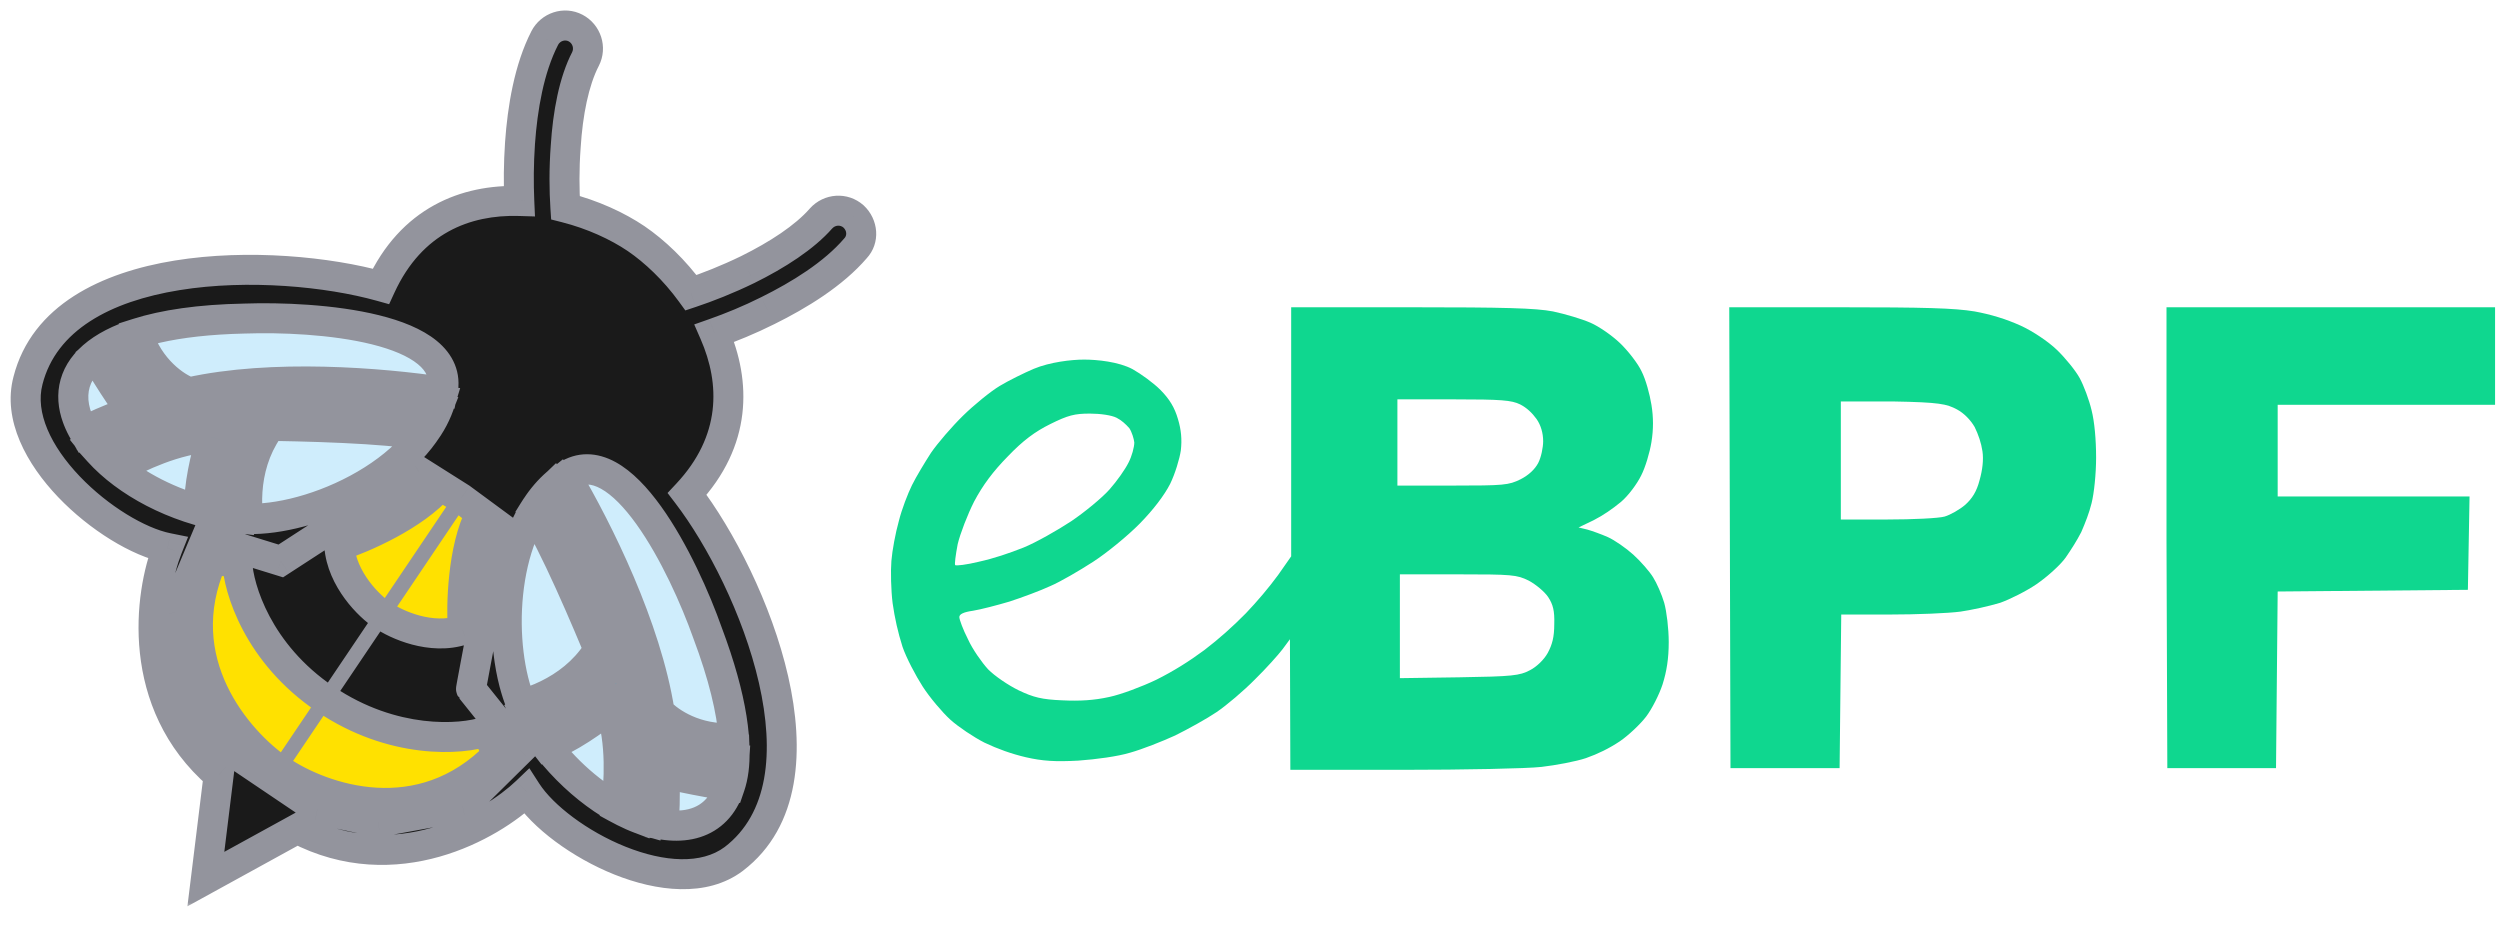
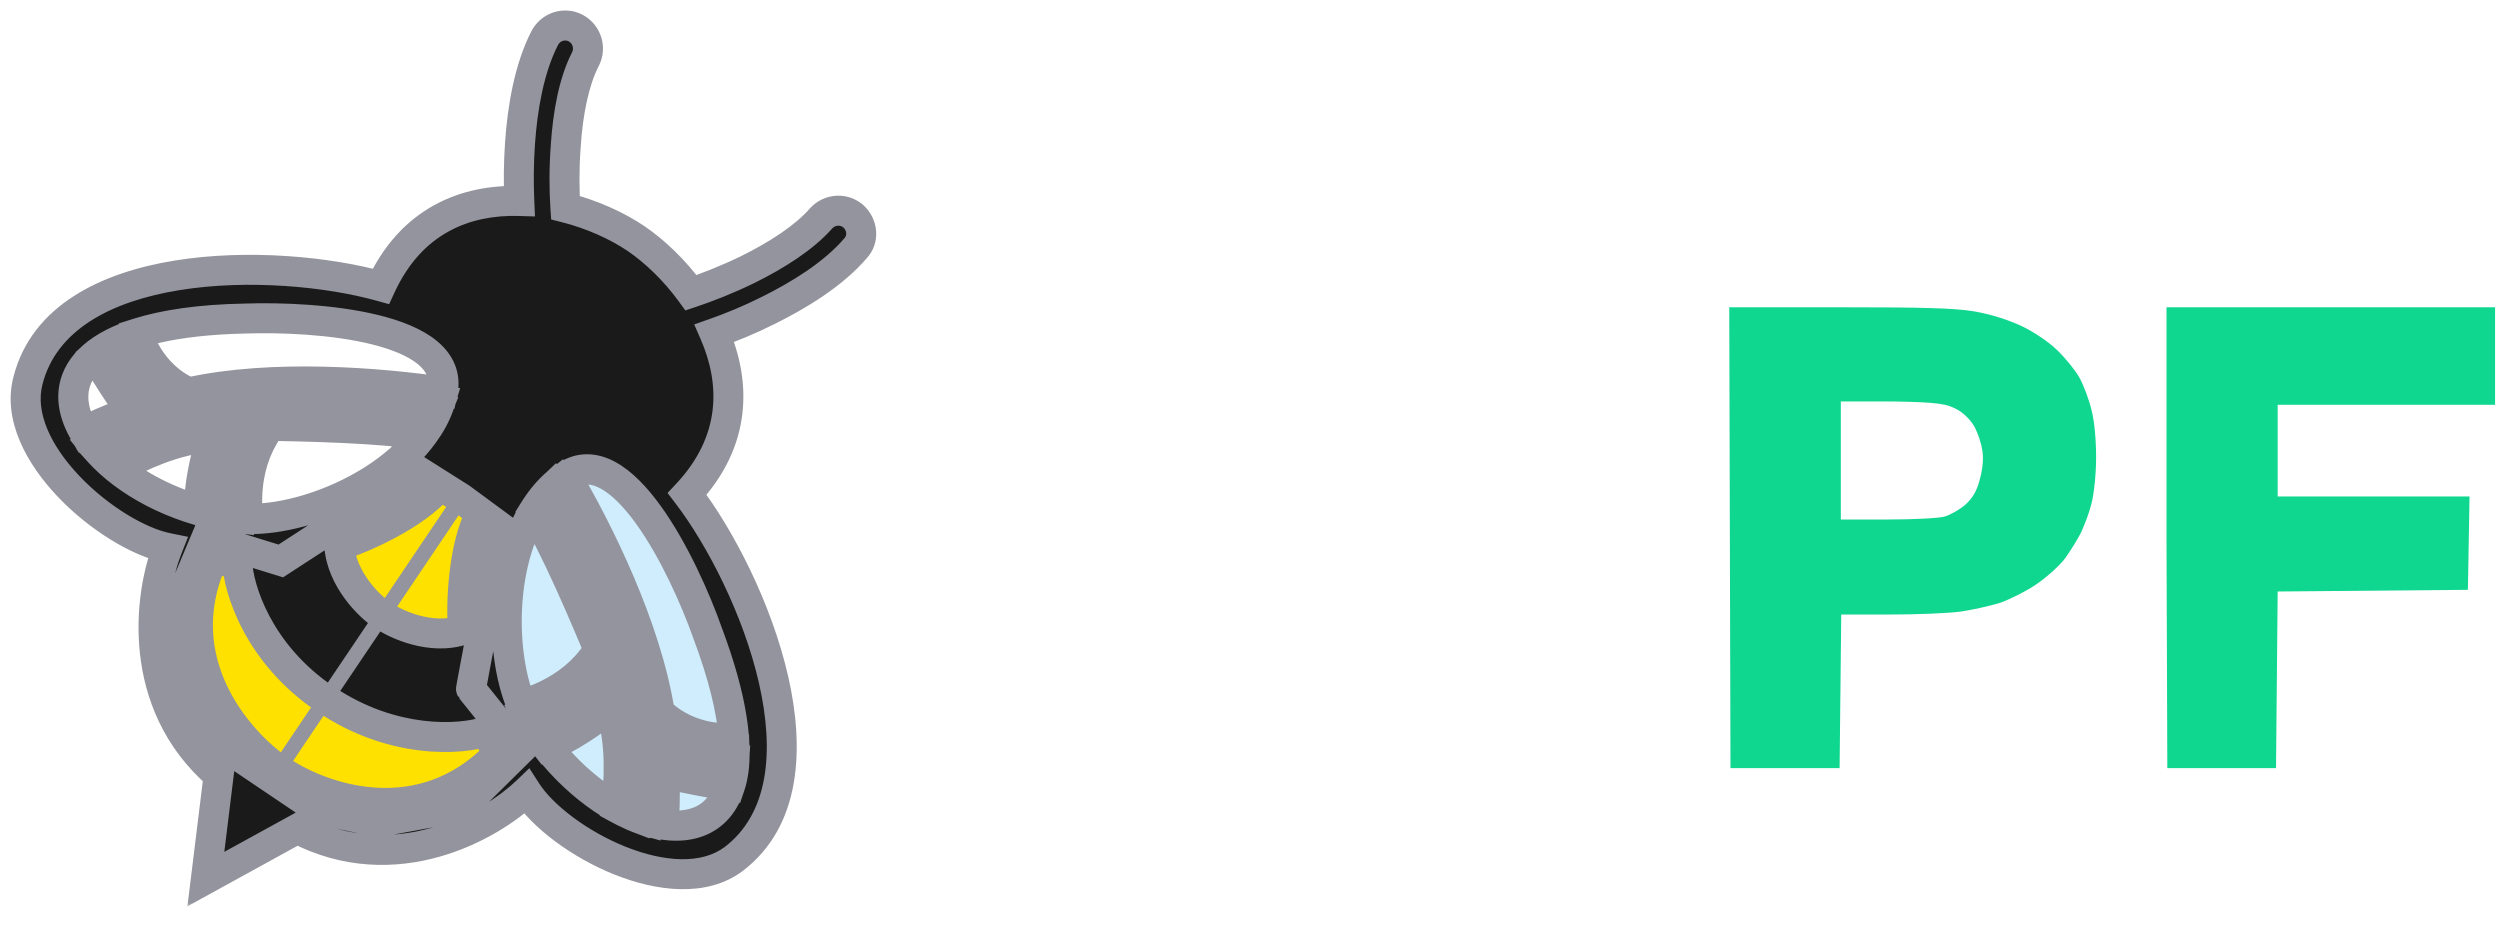
<svg xmlns="http://www.w3.org/2000/svg" width="201" height="75" viewBox="0 0 201 75" fill="none">
  <g clip-path="url(#clip0_7627_11879)">
    <mask id="path-1-outside-1_7627_11879" maskUnits="userSpaceOnUse" x="0.063" y="0.05" width="71" height="73" fill="black">
      <rect fill="white" x="0.063" y="0.05" width="71" height="73" />
      <path d="M35.586 31.536C36.678 26.252 25.423 25.411 19.663 25.613C-3.079 26.117 6.422 40.085 19.034 41.633C24.198 42.306 34.195 38.133 35.586 31.536Z" />
      <path d="M7.614 28.574C8.243 28.036 9.07 27.565 10.13 27.161L10.46 28.171L12.116 30.257L14.532 32.445L16.386 32.176L25.655 31.2L35.42 32.243C35.122 33.219 34.626 34.161 33.964 35.003C31.084 34.431 24.331 34.262 20.689 34.229C19.696 35.373 19.365 39.311 19.266 41.667C18.174 41.532 17.081 41.33 16.022 41.027C15.922 39.21 16.551 36.585 17.015 35.137C14.135 35.306 11.123 36.719 9.434 37.695C8.706 37.123 8.044 36.45 7.448 35.709L11.156 33.657C10.593 33.387 8.772 30.526 7.614 28.574Z" />
      <path d="M33.666 37.897L37.075 40.051L21.881 62.601L18.24 60.144L15.459 56.038L14.069 49.239L16.584 43.249L22.576 45.1L33.666 37.897Z" />
      <path d="M45.516 38.267C49.985 35.272 54.984 45.436 56.904 50.889C64.915 72.227 48.462 68.592 42.305 57.452C39.79 52.874 39.922 42.037 45.516 38.267Z" />
      <path d="M58.691 63.207C58.956 62.433 59.089 61.457 59.056 60.346L57.996 60.413L55.447 59.673L52.501 58.259L52.071 56.442L49.489 47.456L44.888 38.772C44.093 39.412 43.431 40.219 42.868 41.128C44.49 43.585 47.138 49.812 48.529 53.211C47.834 54.557 44.325 56.341 42.173 57.283L42.272 57.485C42.769 58.394 43.332 59.235 43.961 60.043C45.682 59.437 47.867 57.889 49.058 56.913C49.985 59.639 49.787 63.005 49.522 64.923C50.383 65.395 51.243 65.799 52.071 66.034L52.567 61.793C53.097 62.231 56.44 62.837 58.691 63.207Z" />
      <path d="M40.319 42.441L37.075 40.051L21.881 62.601L25.522 65.058L30.388 66.101L37.208 64.856L41.809 60.312L37.87 55.399C37.837 55.399 40.319 42.441 40.319 42.441Z" />
      <path fill-rule="evenodd" clip-rule="evenodd" d="M47.072 4.745C47.536 3.837 47.172 2.726 46.278 2.255C45.384 1.784 44.258 2.154 43.795 3.063C42.537 5.52 42.008 8.683 41.809 11.511C41.694 13.161 41.69 14.767 41.751 16.159C37.446 16.03 33.066 17.716 30.62 23.021C22.179 20.665 4.833 20.497 2.251 30.594C0.728 36.349 8.805 43.114 13.473 44.056C12.016 47.725 10.825 56.509 17.578 62.332L16.551 70.679L23.9 66.64C31.812 70.78 39.492 66.371 42.339 63.644C44.92 67.65 54.222 72.631 58.989 69.063C67.199 62.803 60.578 46.681 55.249 39.715C59.239 35.455 59.165 30.75 57.437 26.791C58.755 26.326 60.252 25.718 61.737 24.973C64.253 23.728 67 22.045 68.788 19.958C69.45 19.252 69.383 18.107 68.622 17.4C67.861 16.727 66.702 16.794 66.007 17.569C64.683 19.083 62.498 20.497 60.115 21.675C58.484 22.469 56.869 23.101 55.557 23.537C54.233 21.716 52.641 20.205 51.144 19.184C49.642 18.17 47.645 17.247 45.458 16.693C45.367 15.319 45.346 13.589 45.483 11.78C45.649 9.121 46.145 6.529 47.072 4.745ZM35.387 39.075L37.075 40.051L38.631 41.297C37.175 44.124 37.075 48.701 37.208 50.653C34.659 51.494 31.845 50.215 30.786 49.475C29.693 48.768 27.475 46.581 27.277 43.888C29.131 43.282 33.334 41.465 35.387 39.075ZM19.067 45.167C19.166 47.321 20.722 52.538 26.151 56.206C31.58 59.875 37.075 59.505 39.127 58.798L39.988 60.649C33.831 66.976 25.919 64.25 22.51 61.928C19.067 59.572 13.506 53.144 17.048 45.066L19.067 45.167ZM35.586 31.503C36.645 26.252 25.423 25.411 19.663 25.613C16.022 25.68 13.175 26.117 11.056 26.791C11.983 29.719 14.168 31.166 15.227 31.536C21.914 30.055 30.587 30.762 35.586 31.503ZM35.155 32.916C31.679 32.445 26.449 32.344 23.768 32.344C20.093 34.868 19.63 39.075 19.961 41.734C24.926 41.835 32.97 38.368 35.155 32.916ZM18.273 41.566C17.611 37.729 19.762 34.094 21.087 32.613C14.3 32.882 10.03 34.801 7.945 36.315C10.163 38.772 14.002 40.859 18.273 41.566ZM6.753 34.733C8.441 33.69 11.454 32.748 13.076 32.344C10.725 30.56 9.666 28.709 9.302 27.531C5.594 29.281 5.197 32.075 6.753 34.733ZM45.516 38.267C49.985 35.339 54.951 45.47 56.871 50.889C58.162 54.322 58.824 57.115 58.989 59.336C55.944 59.538 53.792 58.057 53.031 57.216C51.971 50.451 48.098 42.643 45.516 38.267ZM44.424 39.176C46.145 42.239 48.198 47.052 49.191 49.576C48.231 53.918 44.49 55.937 41.908 56.644C39.988 52.033 40.187 43.249 44.424 39.176ZM42.67 58.125C46.476 57.317 49.025 53.951 49.919 52.168C52.203 58.596 52.005 63.274 51.376 65.799C48.297 64.621 44.92 61.827 42.67 58.125ZM53.296 66.303C53.627 64.351 53.362 61.221 53.163 59.538C55.679 61.087 57.798 61.356 59.022 61.255C58.758 65.327 56.341 66.775 53.296 66.303Z" />
    </mask>
-     <path d="M35.586 31.536C36.678 26.252 25.423 25.411 19.663 25.613C-3.079 26.117 6.422 40.085 19.034 41.633C24.198 42.306 34.195 38.133 35.586 31.536Z" fill="#CFEDFC" />
    <path d="M7.614 28.574C8.243 28.036 9.07 27.565 10.13 27.161L10.46 28.171L12.116 30.257L14.532 32.445L16.386 32.176L25.655 31.2L35.42 32.243C35.122 33.219 34.626 34.161 33.964 35.003C31.084 34.431 24.331 34.262 20.689 34.229C19.696 35.373 19.365 39.311 19.266 41.667C18.174 41.532 17.081 41.33 16.022 41.027C15.922 39.21 16.551 36.585 17.015 35.137C14.135 35.306 11.123 36.719 9.434 37.695C8.706 37.123 8.044 36.45 7.448 35.709L11.156 33.657C10.593 33.387 8.772 30.526 7.614 28.574Z" fill="#00ACE6" />
    <path d="M33.666 37.897L37.075 40.051L21.881 62.601L18.24 60.144L15.459 56.038L14.069 49.239L16.584 43.249L22.576 45.1L33.666 37.897Z" fill="#FFE100" />
    <path d="M45.516 38.267C49.985 35.272 54.984 45.436 56.904 50.889C64.915 72.227 48.462 68.592 42.305 57.452C39.79 52.874 39.922 42.037 45.516 38.267Z" fill="#CFEDFC" />
    <path d="M58.691 63.207C58.956 62.433 59.089 61.457 59.056 60.346L57.996 60.413L55.447 59.673L52.501 58.259L52.071 56.442L49.489 47.456L44.888 38.772C44.093 39.412 43.431 40.219 42.868 41.128C44.49 43.585 47.138 49.812 48.529 53.211C47.834 54.557 44.325 56.341 42.173 57.283L42.272 57.485C42.769 58.394 43.332 59.235 43.961 60.043C45.682 59.437 47.867 57.889 49.058 56.913C49.985 59.639 49.787 63.005 49.522 64.923C50.383 65.395 51.243 65.799 52.071 66.034L52.567 61.793C53.097 62.231 56.44 62.837 58.691 63.207Z" fill="#00ACE6" />
    <path d="M40.319 42.441L37.075 40.051L21.881 62.601L25.522 65.058L30.388 66.101L37.208 64.856L41.809 60.312L37.87 55.399C37.837 55.399 40.319 42.441 40.319 42.441Z" fill="#FFE100" />
    <path fill-rule="evenodd" clip-rule="evenodd" d="M47.072 4.745C47.536 3.837 47.172 2.726 46.278 2.255C45.384 1.784 44.258 2.154 43.795 3.063C42.537 5.52 42.008 8.683 41.809 11.511C41.694 13.161 41.69 14.767 41.751 16.159C37.446 16.03 33.066 17.716 30.62 23.021C22.179 20.665 4.833 20.497 2.251 30.594C0.728 36.349 8.805 43.114 13.473 44.056C12.016 47.725 10.825 56.509 17.578 62.332L16.551 70.679L23.9 66.64C31.812 70.78 39.492 66.371 42.339 63.644C44.92 67.65 54.222 72.631 58.989 69.063C67.199 62.803 60.578 46.681 55.249 39.715C59.239 35.455 59.165 30.75 57.437 26.791C58.755 26.326 60.252 25.718 61.737 24.973C64.253 23.728 67 22.045 68.788 19.958C69.45 19.252 69.383 18.107 68.622 17.4C67.861 16.727 66.702 16.794 66.007 17.569C64.683 19.083 62.498 20.497 60.115 21.675C58.484 22.469 56.869 23.101 55.557 23.537C54.233 21.716 52.641 20.205 51.144 19.184C49.642 18.17 47.645 17.247 45.458 16.693C45.367 15.319 45.346 13.589 45.483 11.78C45.649 9.121 46.145 6.529 47.072 4.745ZM35.387 39.075L37.075 40.051L38.631 41.297C37.175 44.124 37.075 48.701 37.208 50.653C34.659 51.494 31.845 50.215 30.786 49.475C29.693 48.768 27.475 46.581 27.277 43.888C29.131 43.282 33.334 41.465 35.387 39.075ZM19.067 45.167C19.166 47.321 20.722 52.538 26.151 56.206C31.58 59.875 37.075 59.505 39.127 58.798L39.988 60.649C33.831 66.976 25.919 64.25 22.51 61.928C19.067 59.572 13.506 53.144 17.048 45.066L19.067 45.167ZM35.586 31.503C36.645 26.252 25.423 25.411 19.663 25.613C16.022 25.68 13.175 26.117 11.056 26.791C11.983 29.719 14.168 31.166 15.227 31.536C21.914 30.055 30.587 30.762 35.586 31.503ZM35.155 32.916C31.679 32.445 26.449 32.344 23.768 32.344C20.093 34.868 19.63 39.075 19.961 41.734C24.926 41.835 32.97 38.368 35.155 32.916ZM18.273 41.566C17.611 37.729 19.762 34.094 21.087 32.613C14.3 32.882 10.03 34.801 7.945 36.315C10.163 38.772 14.002 40.859 18.273 41.566ZM6.753 34.733C8.441 33.69 11.454 32.748 13.076 32.344C10.725 30.56 9.666 28.709 9.302 27.531C5.594 29.281 5.197 32.075 6.753 34.733ZM45.516 38.267C49.985 35.339 54.951 45.47 56.871 50.889C58.162 54.322 58.824 57.115 58.989 59.336C55.944 59.538 53.792 58.057 53.031 57.216C51.971 50.451 48.098 42.643 45.516 38.267ZM44.424 39.176C46.145 42.239 48.198 47.052 49.191 49.576C48.231 53.918 44.49 55.937 41.908 56.644C39.988 52.033 40.187 43.249 44.424 39.176ZM42.67 58.125C46.476 57.317 49.025 53.951 49.919 52.168C52.203 58.596 52.005 63.274 51.376 65.799C48.297 64.621 44.92 61.827 42.67 58.125ZM53.296 66.303C53.627 64.351 53.362 61.221 53.163 59.538C55.679 61.087 57.798 61.356 59.022 61.255C58.758 65.327 56.341 66.775 53.296 66.303Z" fill="#1A1A1A" />
    <path d="M36.575 39.715L21.381 62.264L22.381 62.938L37.575 40.388L36.575 39.715ZM35.586 31.536L36.765 31.785L36.766 31.78L35.586 31.536ZM19.663 25.613L19.69 26.817L19.698 26.817L19.705 26.817L19.663 25.613ZM19.034 41.633L19.19 40.438L19.181 40.437L19.034 41.633ZM7.614 28.574L6.83 27.659L6.06 28.318L6.577 29.189L7.614 28.574ZM10.13 27.161L11.275 26.785L10.881 25.584L9.7 26.035L10.13 27.161ZM10.46 28.171L9.315 28.546L9.382 28.751L9.516 28.919L10.46 28.171ZM12.116 30.257L11.171 31.006L11.233 31.084L11.307 31.151L12.116 30.257ZM14.532 32.445L13.723 33.338L14.144 33.719L14.705 33.637L14.532 32.445ZM16.386 32.176L16.26 30.977L16.236 30.98L16.213 30.983L16.386 32.176ZM25.655 31.2L25.783 30.001L25.656 29.988L25.529 30.001L25.655 31.2ZM35.42 32.243L36.573 32.595L36.998 31.2L35.548 31.045L35.42 32.243ZM33.964 35.003L33.729 36.185L34.454 36.329L34.911 35.748L33.964 35.003ZM20.689 34.229L20.7 33.024L20.144 33.018L19.779 33.439L20.689 34.229ZM19.266 41.667L19.118 42.863L20.415 43.023L20.47 41.718L19.266 41.667ZM16.022 41.027L14.819 41.093L14.865 41.95L15.691 42.186L16.022 41.027ZM17.015 35.137L18.163 35.505L18.698 33.832L16.945 33.934L17.015 35.137ZM9.434 37.695L8.69 38.643L9.331 39.147L10.037 38.739L9.434 37.695ZM7.448 35.709L6.864 34.655L5.611 35.349L6.509 36.465L7.448 35.709ZM11.156 33.657L11.739 34.711L13.784 33.578L11.676 32.569L11.156 33.657ZM33.666 37.897L34.309 36.878L33.657 36.466L33.009 36.887L33.666 37.897ZM37.075 40.051L37.79 39.081L37.755 39.055L37.719 39.032L37.075 40.051ZM21.881 62.601L22.555 61.602L22.555 61.602L21.881 62.601ZM18.24 60.144L17.242 60.82L17.372 61.013L17.566 61.143L18.24 60.144ZM15.459 56.038L14.278 56.279L14.326 56.515L14.461 56.714L15.459 56.038ZM14.069 49.239L12.958 48.773L12.813 49.116L12.888 49.481L14.069 49.239ZM16.584 43.249L16.94 42.097L15.896 41.775L15.473 42.782L16.584 43.249ZM22.576 45.1L22.22 46.251L22.759 46.418L23.233 46.11L22.576 45.1ZM45.516 38.267L44.845 37.266L44.843 37.268L45.516 38.267ZM56.904 50.889L55.767 51.289L55.771 51.301L55.776 51.312L56.904 50.889ZM42.305 57.452L41.249 58.032L41.251 58.035L42.305 57.452ZM58.691 63.207L58.496 64.396L59.502 64.561L59.832 63.597L58.691 63.207ZM59.056 60.346L60.26 60.31L60.223 59.064L58.979 59.143L59.056 60.346ZM57.996 60.413L57.66 61.571L57.862 61.629L58.073 61.616L57.996 60.413ZM55.447 59.673L54.926 60.76L55.016 60.803L55.111 60.83L55.447 59.673ZM52.501 58.259L51.328 58.537L51.461 59.097L51.98 59.346L52.501 58.259ZM52.071 56.442L53.243 56.164L53.237 56.137L53.229 56.109L52.071 56.442ZM49.489 47.456L50.647 47.123L50.612 47.002L50.554 46.891L49.489 47.456ZM44.888 38.772L45.952 38.208L45.269 36.918L44.132 37.834L44.888 38.772ZM42.868 41.128L41.844 40.494L41.438 41.149L41.862 41.792L42.868 41.128ZM48.529 53.211L49.599 53.764L49.855 53.27L49.644 52.755L48.529 53.211ZM42.173 57.283L41.69 56.179L40.536 56.685L41.092 57.815L42.173 57.283ZM42.272 57.485L41.191 58.017L41.202 58.04L41.215 58.063L42.272 57.485ZM43.961 60.043L43.01 60.784L43.543 61.468L44.361 61.18L43.961 60.043ZM49.058 56.913L50.199 56.525L49.64 54.879L48.295 55.981L49.058 56.913ZM49.522 64.923L48.328 64.759L48.215 65.582L48.943 65.98L49.522 64.923ZM52.071 66.034L51.741 67.193L53.103 67.581L53.268 66.174L52.071 66.034ZM52.567 61.793L53.335 60.864L51.628 59.454L51.37 61.653L52.567 61.793ZM40.319 42.441L41.503 42.668L41.646 41.921L41.034 41.471L40.319 42.441ZM25.522 65.058L24.848 66.057L25.042 66.187L25.27 66.236L25.522 65.058ZM30.388 66.101L30.136 67.28L30.37 67.33L30.605 67.287L30.388 66.101ZM37.208 64.856L37.424 66.042L37.79 65.975L38.054 65.714L37.208 64.856ZM41.809 60.312L42.656 61.17L43.429 60.407L42.749 59.559L41.809 60.312ZM37.87 55.399L38.81 54.645L38.448 54.194H37.87V55.399ZM46.278 2.255L46.84 1.189L46.84 1.189L46.278 2.255ZM47.072 4.745L48.142 5.301L48.146 5.293L47.072 4.745ZM43.795 3.063L44.868 3.612L44.869 3.61L43.795 3.063ZM41.809 11.511L40.607 11.426L40.607 11.427L41.809 11.511ZM41.751 16.159L41.715 17.364L43.012 17.403L42.955 16.106L41.751 16.159ZM30.62 23.021L30.296 24.182L31.285 24.458L31.715 23.526L30.62 23.021ZM2.251 30.594L3.416 30.902L3.418 30.892L2.251 30.594ZM13.473 44.056L14.593 44.501L15.125 43.16L13.711 42.875L13.473 44.056ZM17.578 62.332L18.774 62.479L18.852 61.84L18.364 61.419L17.578 62.332ZM16.551 70.679L15.355 70.532L15.068 72.869L17.132 71.735L16.551 70.679ZM23.9 66.64L24.459 65.572L23.886 65.272L23.32 65.584L23.9 66.64ZM42.339 63.644L43.351 62.992L42.56 61.764L41.505 62.774L42.339 63.644ZM58.989 69.063L59.711 70.028L59.72 70.021L58.989 69.063ZM55.249 39.715L54.369 38.891L53.671 39.636L54.291 40.447L55.249 39.715ZM57.437 26.791L57.037 25.654L55.815 26.085L56.333 27.273L57.437 26.791ZM61.737 24.973L61.202 23.893L61.196 23.896L61.737 24.973ZM68.788 19.958L67.908 19.134L67.89 19.154L67.873 19.174L68.788 19.958ZM68.622 17.4L69.442 16.517L69.431 16.507L69.42 16.497L68.622 17.4ZM66.007 17.569L65.11 16.764L65.105 16.769L65.1 16.776L66.007 17.569ZM60.115 21.675L60.642 22.758L60.649 22.755L60.115 21.675ZM55.557 23.537L54.583 24.246L55.101 24.959L55.938 24.68L55.557 23.537ZM51.144 19.184L51.823 18.189L51.819 18.186L51.144 19.184ZM45.458 16.693L44.255 16.773L44.313 17.646L45.162 17.861L45.458 16.693ZM45.483 11.78L46.685 11.871L46.686 11.863L46.686 11.855L45.483 11.78ZM35.387 39.075L35.99 38.032L35.124 37.531L34.473 38.29L35.387 39.075ZM38.631 41.297L39.702 41.848L40.154 40.972L39.384 40.356L38.631 41.297ZM37.208 50.653L37.585 51.797L38.473 51.504L38.41 50.572L37.208 50.653ZM30.786 49.475L31.476 48.487L31.458 48.475L31.44 48.463L30.786 49.475ZM27.277 43.888L26.902 42.743L26.006 43.036L26.075 43.977L27.277 43.888ZM26.151 56.206L25.477 57.205L25.477 57.205L26.151 56.206ZM19.067 45.167L20.271 45.111L20.221 44.018L19.127 43.963L19.067 45.167ZM39.127 58.798L40.22 58.29L39.762 57.305L38.735 57.658L39.127 58.798ZM39.988 60.649L40.852 61.489L41.431 60.894L41.081 60.141L39.988 60.649ZM22.51 61.928L21.829 62.922L21.831 62.924L22.51 61.928ZM17.048 45.066L17.108 43.862L16.278 43.821L15.944 44.582L17.048 45.066ZM35.586 31.503L35.409 32.694L36.541 32.862L36.767 31.741L35.586 31.503ZM11.056 26.791L10.691 25.642L9.544 26.006L9.907 27.154L11.056 26.791ZM15.227 31.536L14.83 32.674L15.153 32.787L15.488 32.713L15.227 31.536ZM23.768 32.344V31.139H23.394L23.085 31.351L23.768 32.344ZM35.155 32.916L36.274 33.364L36.849 31.93L35.317 31.722L35.155 32.916ZM19.961 41.734L18.765 41.883L18.894 42.918L19.936 42.939L19.961 41.734ZM21.087 32.613L21.985 33.416L23.881 31.296L21.039 31.409L21.087 32.613ZM18.273 41.566L18.076 42.755L19.749 43.032L19.46 41.361L18.273 41.566ZM7.945 36.315L7.237 35.34L6.152 36.128L7.05 37.123L7.945 36.315ZM13.076 32.344L13.367 33.513L15.809 32.905L13.804 31.384L13.076 32.344ZM6.753 34.733L5.713 35.342L6.336 36.408L7.386 35.759L6.753 34.733ZM9.302 27.531L10.453 27.175L10.043 25.848L8.787 26.441L9.302 27.531ZM56.871 50.889L55.735 51.291L55.739 51.302L55.743 51.313L56.871 50.889ZM58.989 59.336L59.069 60.539L60.281 60.459L60.191 59.247L58.989 59.336ZM53.031 57.216L51.84 57.403L51.896 57.758L52.137 58.025L53.031 57.216ZM49.191 49.576L50.367 49.836L50.447 49.477L50.312 49.135L49.191 49.576ZM44.424 39.176L45.474 38.586L44.712 37.228L43.589 38.307L44.424 39.176ZM41.908 56.644L40.796 57.107L41.203 58.086L42.226 57.806L41.908 56.644ZM49.919 52.168L51.055 51.764L50.108 49.1L48.842 51.628L49.919 52.168ZM42.67 58.125L42.419 56.946L40.757 57.299L41.64 58.751L42.67 58.125ZM51.376 65.799L50.945 66.924L52.216 67.41L52.545 66.09L51.376 65.799ZM53.163 59.538L53.795 58.512L51.675 57.207L51.966 59.68L53.163 59.538ZM53.296 66.303L52.107 66.102L51.903 67.307L53.111 67.494L53.296 66.303ZM59.022 61.255L60.225 61.333L60.316 59.939L58.923 60.054L59.022 61.255ZM36.766 31.78C37.146 29.938 36.401 28.468 35.136 27.424C33.938 26.434 32.247 25.786 30.485 25.348C26.933 24.464 22.554 24.305 19.621 24.408L19.705 26.817C22.532 26.718 26.66 26.879 29.903 27.686C31.538 28.094 32.816 28.634 33.601 29.282C34.319 29.875 34.571 30.492 34.405 31.292L36.766 31.78ZM19.636 24.408C13.874 24.536 9.925 25.513 7.529 27.108C6.311 27.919 5.458 28.915 5.019 30.066C4.578 31.22 4.595 32.423 4.935 33.573C5.601 35.825 7.515 37.935 9.946 39.551C12.407 41.187 15.543 42.419 18.887 42.829L19.181 40.437C16.219 40.073 13.438 38.978 11.281 37.544C9.095 36.091 7.689 34.387 7.246 32.89C7.032 32.166 7.047 31.511 7.271 30.925C7.496 30.335 7.973 29.708 8.865 29.114C10.689 27.9 14.082 26.942 19.69 26.817L19.636 24.408ZM18.878 42.828C21.789 43.208 25.837 42.231 29.296 40.372C32.745 38.518 35.962 35.592 36.765 31.785L34.406 31.288C33.818 34.077 31.343 36.536 28.154 38.249C24.976 39.958 21.443 40.732 19.19 40.438L18.878 42.828ZM8.397 29.49C8.895 29.064 9.592 28.655 10.559 28.287L9.7 26.035C8.549 26.474 7.59 27.008 6.83 27.659L8.397 29.49ZM8.984 27.536L9.315 28.546L11.606 27.795L11.275 26.785L8.984 27.536ZM9.516 28.919L11.171 31.006L13.06 29.508L11.405 27.422L9.516 28.919ZM11.307 31.151L13.723 33.338L15.341 31.552L12.924 29.364L11.307 31.151ZM14.705 33.637L16.559 33.368L16.213 30.983L14.359 31.252L14.705 33.637ZM16.512 33.374L25.781 32.398L25.529 30.001L16.26 30.977L16.512 33.374ZM25.527 32.398L35.292 33.441L35.548 31.045L25.783 30.001L25.527 32.398ZM34.267 31.891C34.015 32.718 33.59 33.528 33.016 34.258L34.911 35.748C35.661 34.794 36.229 33.72 36.573 32.595L34.267 31.891ZM34.198 33.821C31.183 33.222 24.3 33.057 20.7 33.024L20.678 35.434C24.361 35.468 30.984 35.639 33.729 36.185L34.198 33.821ZM19.779 33.439C19.36 33.921 19.094 34.581 18.909 35.192C18.714 35.834 18.566 36.568 18.451 37.31C18.222 38.794 18.112 40.418 18.062 41.616L20.47 41.718C20.519 40.56 20.624 39.036 20.833 37.677C20.938 36.996 21.066 36.385 21.215 35.893C21.374 35.369 21.522 35.108 21.599 35.019L19.779 33.439ZM19.413 40.471C18.368 40.342 17.339 40.151 16.353 39.869L15.691 42.186C16.823 42.51 17.979 42.722 19.118 42.863L19.413 40.471ZM17.225 40.962C17.138 39.373 17.709 36.922 18.163 35.505L15.867 34.77C15.394 36.247 14.707 39.046 14.819 41.093L17.225 40.962ZM16.945 33.934C13.782 34.119 10.572 35.645 8.831 36.652L10.037 38.739C11.673 37.793 14.488 36.492 17.085 36.34L16.945 33.934ZM10.179 36.748C9.532 36.239 8.934 35.633 8.387 34.954L6.509 36.465C7.154 37.266 7.88 38.007 8.69 38.643L10.179 36.748ZM8.032 36.764L11.739 34.711L10.572 32.602L6.864 34.655L8.032 36.764ZM11.676 32.569C11.807 32.632 11.841 32.69 11.749 32.596C11.684 32.53 11.591 32.424 11.471 32.273C11.231 31.972 10.935 31.558 10.607 31.072C9.954 30.105 9.222 28.923 8.65 27.959L6.577 29.189C7.164 30.177 7.922 31.402 8.609 32.421C8.952 32.928 9.289 33.401 9.585 33.774C9.732 33.959 9.883 34.136 10.03 34.285C10.15 34.407 10.363 34.613 10.636 34.743L11.676 32.569ZM33.022 38.916L36.431 41.07L37.719 39.032L34.309 36.878L33.022 38.916ZM22.555 61.602L18.914 59.145L17.566 61.143L21.207 63.6L22.555 61.602ZM19.238 59.468L16.457 55.362L14.461 56.714L17.242 60.82L19.238 59.468ZM16.64 55.797L15.249 48.998L12.888 49.481L14.278 56.279L16.64 55.797ZM15.18 49.706L17.696 43.715L15.473 42.782L12.958 48.773L15.18 49.706ZM16.229 44.4L22.22 46.251L22.932 43.948L16.94 42.097L16.229 44.4ZM23.233 46.11L34.322 38.908L33.009 36.887L21.92 44.089L23.233 46.11ZM46.187 39.268C46.859 38.818 47.517 38.82 48.332 39.266C49.224 39.754 50.201 40.742 51.188 42.114C53.143 44.833 54.827 48.618 55.767 51.289L58.04 50.488C57.061 47.706 55.285 43.684 53.144 40.706C52.082 39.23 50.852 37.897 49.49 37.152C48.051 36.364 46.408 36.219 44.845 37.266L46.187 39.268ZM55.776 51.312C57.751 56.575 58.131 60.089 57.688 62.24C57.471 63.291 57.069 63.969 56.608 64.397C56.15 64.823 55.553 65.079 54.804 65.15C53.257 65.296 51.157 64.625 48.995 63.135C46.861 61.664 44.807 59.487 43.36 56.869L41.251 58.035C42.882 60.987 45.193 63.441 47.627 65.119C50.03 66.776 52.697 67.769 55.031 67.549C56.223 67.437 57.345 67.003 58.249 66.162C59.15 65.325 59.753 64.16 60.048 62.726C60.63 59.905 60.062 55.871 58.032 50.465L55.776 51.312ZM43.361 56.871C42.26 54.867 41.667 51.285 42.067 47.69C42.469 44.083 43.823 40.862 46.19 39.267L44.843 37.268C41.616 39.443 40.106 43.525 39.672 47.423C39.236 51.334 39.835 55.459 41.249 58.032L43.361 56.871ZM59.832 63.597C60.154 62.655 60.296 61.529 60.26 60.31L57.851 60.382C57.881 61.385 57.758 62.211 57.551 62.817L59.832 63.597ZM58.979 59.143L57.92 59.211L58.073 61.616L59.132 61.549L58.979 59.143ZM58.332 59.256L55.783 58.516L55.111 60.83L57.66 61.571L58.332 59.256ZM55.969 58.587L53.022 57.173L51.98 59.346L54.926 60.76L55.969 58.587ZM53.674 57.982L53.243 56.164L50.898 56.72L51.328 58.537L53.674 57.982ZM53.229 56.109L50.647 47.123L48.331 47.788L50.913 56.775L53.229 56.109ZM50.554 46.891L45.952 38.208L43.823 39.337L48.424 48.02L50.554 46.891ZM44.132 37.834C43.206 38.578 42.459 39.5 41.844 40.494L43.893 41.763C44.403 40.939 44.98 40.245 45.643 39.711L44.132 37.834ZM41.862 41.792C42.614 42.931 43.647 45.019 44.688 47.314C45.718 49.584 46.721 51.975 47.413 53.667L49.644 52.755C48.946 51.048 47.93 48.626 46.883 46.318C45.847 44.036 44.744 41.783 43.874 40.464L41.862 41.792ZM47.458 52.658C47.402 52.767 47.213 53.002 46.788 53.345C46.389 53.667 45.871 54.013 45.282 54.362C44.105 55.061 42.738 55.72 41.69 56.179L42.657 58.387C43.76 57.904 45.223 57.2 46.512 56.435C47.156 56.053 47.78 55.641 48.301 55.221C48.798 54.82 49.308 54.328 49.599 53.764L47.458 52.658ZM41.092 57.815L41.191 58.017L43.354 56.953L43.254 56.752L41.092 57.815ZM41.215 58.063C41.745 59.034 42.345 59.93 43.01 60.784L44.911 59.303C44.318 58.541 43.792 57.754 43.33 56.907L41.215 58.063ZM44.361 61.18C46.289 60.501 48.608 58.84 49.822 57.845L48.295 55.981C47.125 56.939 45.075 58.374 43.56 58.906L44.361 61.18ZM47.917 57.301C48.752 59.754 48.586 62.89 48.328 64.759L50.716 65.088C50.987 63.12 51.219 59.524 50.199 56.525L47.917 57.301ZM48.943 65.98C49.836 66.469 50.788 66.922 51.741 67.193L52.401 64.875C51.699 64.675 50.929 64.32 50.101 63.866L48.943 65.98ZM53.268 66.174L53.764 61.934L51.37 61.653L50.874 65.894L53.268 66.174ZM51.8 62.722C52.015 62.9 52.269 63.013 52.439 63.082C52.636 63.161 52.86 63.235 53.092 63.303C53.557 63.44 54.129 63.575 54.732 63.704C55.944 63.962 57.365 64.21 58.496 64.396L58.887 62.018C57.767 61.834 56.391 61.593 55.235 61.347C54.656 61.223 54.151 61.102 53.77 60.99C53.579 60.934 53.437 60.886 53.341 60.847C53.219 60.797 53.252 60.796 53.335 60.864L51.8 62.722ZM41.034 41.471L37.79 39.081L36.361 41.022L39.605 43.411L41.034 41.471ZM21.207 63.6L24.848 66.057L26.196 64.059L22.555 61.602L21.207 63.6ZM25.27 66.236L30.136 67.28L30.641 64.923L25.775 63.88L25.27 66.236ZM30.605 67.287L37.424 66.042L36.991 63.671L30.172 64.916L30.605 67.287ZM38.054 65.714L42.656 61.17L40.962 59.455L36.361 63.999L38.054 65.714ZM42.749 59.559L38.81 54.645L36.929 56.152L40.869 61.066L42.749 59.559ZM37.87 54.194C38.301 54.273 38.839 54.683 38.964 54.894C39.007 55.002 39.054 55.175 39.064 55.238C39.077 55.338 39.074 55.417 39.074 55.432C39.072 55.481 39.068 55.519 39.068 55.522C39.066 55.541 39.064 55.551 39.065 55.542C39.067 55.53 39.071 55.504 39.079 55.458C39.095 55.369 39.119 55.235 39.151 55.058C39.215 54.707 39.309 54.203 39.423 53.596C39.651 52.383 39.958 50.764 40.266 49.145C40.574 47.526 40.883 45.906 41.115 44.692C41.232 44.084 41.328 43.578 41.396 43.224C41.43 43.047 41.457 42.908 41.475 42.813C41.484 42.766 41.491 42.729 41.496 42.705C41.498 42.693 41.5 42.683 41.501 42.677C41.502 42.674 41.502 42.672 41.502 42.67C41.502 42.669 41.503 42.669 41.503 42.668C41.503 42.668 41.503 42.668 41.503 42.668C41.503 42.668 41.503 42.668 40.319 42.441C39.136 42.214 39.136 42.214 39.136 42.214C39.136 42.214 39.136 42.215 39.136 42.215C39.136 42.215 39.135 42.216 39.135 42.216C39.135 42.218 39.135 42.22 39.134 42.224C39.133 42.23 39.131 42.239 39.129 42.251C39.124 42.276 39.117 42.312 39.108 42.36C39.09 42.455 39.063 42.594 39.029 42.771C38.961 43.125 38.864 43.632 38.748 44.239C38.516 45.454 38.206 47.074 37.898 48.694C37.59 50.314 37.282 51.935 37.054 53.152C36.94 53.759 36.845 54.268 36.78 54.625C36.747 54.803 36.721 54.947 36.704 55.048C36.696 55.097 36.688 55.144 36.682 55.18C36.68 55.196 36.676 55.225 36.672 55.256C36.671 55.266 36.666 55.308 36.665 55.361C36.664 55.377 36.661 55.457 36.675 55.558C36.685 55.621 36.731 55.795 36.775 55.903C36.9 56.114 37.438 56.524 37.87 56.604V54.194ZM45.716 3.321C46.035 3.489 46.158 3.885 45.999 4.198L48.146 5.293C48.913 3.789 48.308 1.963 46.84 1.189L45.716 3.321ZM44.869 3.61C45.036 3.283 45.434 3.172 45.716 3.321L46.84 1.189C45.334 0.395 43.481 1.025 42.721 2.515L44.869 3.61ZM43.011 11.595C43.206 8.821 43.721 5.851 44.868 3.612L42.722 2.513C41.353 5.188 40.809 8.546 40.607 11.426L43.011 11.595ZM42.955 16.106C42.896 14.755 42.9 13.195 43.011 11.594L40.607 11.427C40.489 13.127 40.484 14.779 40.547 16.212L42.955 16.106ZM41.787 14.955C39.469 14.885 37.074 15.302 34.907 16.497C32.727 17.698 30.849 19.647 29.526 22.516L31.715 23.526C32.837 21.09 34.372 19.543 36.07 18.608C37.781 17.665 39.728 17.304 41.715 17.364L41.787 14.955ZM30.944 21.86C26.572 20.64 19.949 19.992 14.046 20.948C8.216 21.892 2.563 24.511 1.083 30.295L3.418 30.892C4.521 26.579 8.832 24.234 14.431 23.327C19.957 22.432 26.227 23.046 30.296 24.182L30.944 21.86ZM1.086 30.285C0.157 33.796 2.179 37.353 4.669 39.962C7.191 42.605 10.585 44.703 13.234 45.238L13.711 42.875C11.693 42.468 8.715 40.711 6.412 38.298C4.077 35.85 2.822 33.147 3.416 30.902L1.086 30.285ZM12.353 43.612C11.559 45.611 10.861 48.92 11.248 52.515C11.638 56.137 13.138 60.095 16.791 63.245L18.364 61.419C15.264 58.746 13.983 55.401 13.645 52.257C13.304 49.087 13.93 46.171 14.593 44.501L12.353 43.612ZM16.381 62.185L15.355 70.532L17.747 70.826L18.774 62.479L16.381 62.185ZM17.132 71.735L24.481 67.696L23.32 65.584L15.971 69.623L17.132 71.735ZM23.341 67.708C27.623 69.948 31.848 69.868 35.347 68.876C38.82 67.892 41.621 66 43.172 64.515L41.505 62.774C40.209 64.015 37.747 65.691 34.69 66.558C31.66 67.417 28.089 67.472 24.459 65.572L23.341 67.708ZM41.326 64.297C42.794 66.575 46.005 68.953 49.396 70.312C52.745 71.654 56.802 72.205 59.711 70.028L58.267 68.098C56.41 69.489 53.433 69.333 50.293 68.075C47.196 66.834 44.465 64.719 43.351 62.992L41.326 64.297ZM59.72 70.021C64.422 66.436 64.69 60.175 63.371 54.386C62.034 48.52 58.967 42.592 56.206 38.982L54.291 40.447C56.86 43.804 59.767 49.42 61.021 54.922C62.292 60.501 61.766 65.431 58.258 68.105L59.72 70.021ZM56.128 40.538C60.513 35.858 60.421 30.615 58.542 26.309L56.333 27.273C57.909 30.884 57.966 35.051 54.369 38.891L56.128 40.538ZM57.838 27.927C59.195 27.449 60.739 26.822 62.277 26.05L61.196 23.896C59.764 24.615 58.316 25.203 57.037 25.654L57.838 27.927ZM62.271 26.053C64.829 24.787 67.754 23.017 69.703 20.742L67.873 19.174C66.246 21.073 63.676 22.668 61.202 23.893L62.271 26.053ZM69.667 20.782C70.828 19.543 70.646 17.635 69.442 16.517L67.802 18.284C68.121 18.579 68.071 18.96 67.908 19.134L69.667 20.782ZM69.42 16.497C68.155 15.379 66.241 15.505 65.11 16.764L66.904 18.374C67.164 18.084 67.567 18.076 67.824 18.303L69.42 16.497ZM65.1 16.776C63.932 18.111 61.916 19.44 59.581 20.594L60.649 22.755C63.08 21.553 65.434 20.055 66.914 18.362L65.1 16.776ZM59.587 20.591C58.008 21.36 56.443 21.972 55.177 22.393L55.938 24.68C57.295 24.229 58.959 23.578 60.642 22.758L59.587 20.591ZM56.532 22.828C55.129 20.899 53.438 19.29 51.823 18.189L50.465 20.18C51.843 21.12 53.337 22.533 54.583 24.246L56.532 22.828ZM51.819 18.186C50.197 17.09 48.071 16.112 45.754 15.525L45.162 17.861C47.218 18.383 49.087 19.249 50.469 20.183L51.819 18.186ZM44.282 11.689C44.14 13.561 44.161 15.348 44.255 16.773L46.66 16.614C46.573 15.29 46.553 13.617 46.685 11.871L44.282 11.689ZM46.003 4.19C44.961 6.195 44.45 8.985 44.281 11.705L46.686 11.855C46.848 9.257 47.33 6.864 48.142 5.301L46.003 4.19ZM37.678 39.008L35.99 38.032L34.784 40.118L36.472 41.094L37.678 39.008ZM39.384 40.356L37.828 39.11L36.322 40.992L37.878 42.237L39.384 40.356ZM38.41 50.572C38.348 49.662 38.339 48.101 38.521 46.434C38.706 44.747 39.074 43.068 39.702 41.848L37.56 40.745C36.731 42.352 36.322 44.375 36.126 46.172C35.927 47.988 35.934 49.692 36.005 50.735L38.41 50.572ZM30.095 50.463C30.739 50.913 31.836 51.478 33.128 51.822C34.421 52.166 36.016 52.316 37.585 51.797L36.83 49.509C35.851 49.832 34.764 49.763 33.748 49.493C32.731 49.222 31.892 48.778 31.476 48.487L30.095 50.463ZM26.075 43.977C26.196 45.622 26.927 47.056 27.726 48.141C28.523 49.224 29.456 50.05 30.131 50.487L31.44 48.463C31.023 48.193 30.3 47.572 29.666 46.712C29.034 45.853 28.556 44.846 28.479 43.799L26.075 43.977ZM34.473 38.29C33.589 39.319 32.177 40.287 30.686 41.09C29.212 41.883 27.764 42.461 26.902 42.743L27.651 45.033C28.643 44.709 30.224 44.076 31.829 43.212C33.416 42.357 35.132 41.221 36.301 39.86L34.473 38.29ZM26.826 55.208C21.746 51.775 20.355 46.927 20.271 45.111L17.863 45.222C17.978 47.715 19.699 53.301 25.477 57.205L26.826 55.208ZM38.735 57.658C37.021 58.249 31.924 58.653 26.826 55.208L25.477 57.205C31.236 61.097 37.129 60.761 39.52 59.937L38.735 57.658ZM41.081 60.141L40.22 58.29L38.035 59.306L38.895 61.157L41.081 60.141ZM21.831 62.924C23.682 64.184 26.72 65.54 30.15 65.735C33.626 65.933 37.499 64.935 40.852 61.489L39.125 59.809C36.32 62.691 33.159 63.493 30.287 63.329C27.37 63.163 24.747 61.994 23.188 60.932L21.831 62.924ZM15.944 44.582C14.013 48.986 14.566 52.979 16.07 56.158C17.556 59.297 19.967 61.648 21.829 62.922L23.191 60.933C21.61 59.852 19.519 57.81 18.249 55.127C16.998 52.483 16.541 49.224 18.152 45.55L15.944 44.582ZM19.127 43.963L17.108 43.862L16.988 46.27L19.007 46.371L19.127 43.963ZM19.705 26.817C22.532 26.718 26.652 26.879 29.891 27.683C31.525 28.088 32.803 28.625 33.59 29.271C34.312 29.863 34.563 30.475 34.404 31.264L36.767 31.741C37.137 29.905 36.383 28.443 35.118 27.407C33.92 26.424 32.231 25.779 30.471 25.343C26.925 24.464 22.554 24.305 19.621 24.408L19.705 26.817ZM11.421 27.939C13.396 27.311 16.12 26.883 19.685 26.817L19.641 24.408C15.923 24.476 12.954 24.923 10.691 25.642L11.421 27.939ZM15.625 30.398C14.876 30.137 13.003 28.947 12.205 26.427L9.907 27.154C10.963 30.491 13.46 32.195 14.83 32.674L15.625 30.398ZM35.762 30.31C30.728 29.565 21.876 28.829 14.967 30.36L15.488 32.713C21.953 31.281 30.446 31.959 35.409 32.694L35.762 30.31ZM23.768 33.549C26.447 33.549 31.605 33.651 34.993 34.11L35.317 31.722C31.753 31.239 26.451 31.139 23.768 31.139V33.549ZM21.157 41.585C20.851 39.132 21.312 35.493 24.45 33.337L23.085 31.351C18.875 34.243 18.409 39.019 18.765 41.883L21.157 41.585ZM34.037 32.468C33.093 34.823 30.814 36.874 28.038 38.342C25.271 39.804 22.221 40.575 19.985 40.529L19.936 42.939C22.667 42.994 26.121 42.082 29.164 40.473C32.197 38.87 35.033 36.462 36.274 33.364L34.037 32.468ZM20.188 31.81C19.434 32.654 18.488 34.054 17.814 35.764C17.138 37.477 16.706 39.574 17.085 41.771L19.46 41.361C19.177 39.721 19.49 38.082 20.056 36.648C20.623 35.211 21.415 34.053 21.985 33.416L20.188 31.81ZM8.653 37.29C10.517 35.936 14.549 34.079 21.134 33.817L21.039 31.409C14.052 31.686 9.543 33.665 7.237 35.34L8.653 37.29ZM18.47 40.377C14.429 39.708 10.85 37.735 8.839 35.508L7.05 37.123C9.476 39.81 13.575 42.01 18.076 42.755L18.47 40.377ZM12.784 31.174C11.146 31.582 7.977 32.56 6.119 33.708L7.386 35.759C8.905 34.82 11.761 33.913 13.367 33.513L12.784 31.174ZM8.151 27.887C8.597 29.332 9.819 31.385 12.347 33.304L13.804 31.384C11.631 29.735 10.735 28.086 10.453 27.175L8.151 27.887ZM7.793 34.125C7.123 32.98 6.964 31.965 7.21 31.132C7.451 30.311 8.166 29.4 9.816 28.621L8.787 26.441C6.73 27.412 5.392 28.772 4.898 30.451C4.407 32.117 4.827 33.828 5.713 35.342L7.793 34.125ZM58.007 50.486C57.027 47.723 55.261 43.718 53.129 40.746C52.071 39.271 50.846 37.939 49.49 37.188C48.06 36.396 46.422 36.233 44.856 37.259L46.177 39.275C46.845 38.838 47.504 38.843 48.322 39.296C49.214 39.79 50.188 40.781 51.17 42.15C53.118 44.866 54.794 48.636 55.735 51.291L58.007 50.486ZM60.191 59.247C60.014 56.873 59.314 53.963 57.999 50.464L55.743 51.313C57.009 54.68 57.633 57.357 57.788 59.426L60.191 59.247ZM52.137 58.025C53.104 59.093 55.599 60.769 59.069 60.539L58.91 58.134C56.289 58.308 54.48 57.021 53.924 56.407L52.137 58.025ZM44.478 38.88C47.039 43.218 50.817 50.867 51.84 57.403L54.221 57.03C53.126 50.035 49.158 42.067 46.554 37.655L44.478 38.88ZM50.312 49.135C49.314 46.598 47.237 41.722 45.474 38.586L43.373 39.767C45.053 42.755 47.081 47.506 48.069 50.017L50.312 49.135ZM42.226 57.806C45 57.047 49.267 54.813 50.367 49.836L48.014 49.316C47.195 53.022 43.98 54.827 41.59 55.481L42.226 57.806ZM43.589 38.307C41.182 40.621 40.013 44.16 39.658 47.584C39.303 51.021 39.743 54.579 40.796 57.107L43.021 56.181C42.154 54.098 41.733 50.958 42.056 47.832C42.38 44.693 43.429 41.804 45.259 40.045L43.589 38.307ZM48.842 51.628C48.021 53.265 45.708 56.248 42.419 56.946L42.92 59.304C47.245 58.386 50.029 54.638 50.996 52.707L48.842 51.628ZM52.545 66.09C53.239 63.304 53.406 58.383 51.055 51.764L48.783 52.571C51 58.809 50.77 63.244 50.206 65.507L52.545 66.09ZM41.64 58.751C44.013 62.653 47.588 65.639 50.945 66.924L51.806 64.673C49.006 63.602 45.829 61.001 43.699 57.499L41.64 58.751ZM51.966 59.68C52.167 61.378 52.406 64.344 52.107 66.102L54.484 66.505C54.848 64.359 54.557 61.065 54.36 59.397L51.966 59.68ZM58.923 60.054C57.97 60.132 56.105 59.934 53.795 58.512L52.532 60.565C55.253 62.239 57.625 62.579 59.121 62.456L58.923 60.054ZM53.111 67.494C54.855 67.764 56.594 67.509 57.953 66.425C59.317 65.337 60.078 63.589 60.225 61.333L57.82 61.177C57.702 62.993 57.122 64.005 56.45 64.541C55.773 65.081 54.782 65.314 53.48 65.112L53.111 67.494Z" fill="#93949D" mask="url(#path-1-outside-1_7627_11879)" />
-     <path fill-rule="evenodd" clip-rule="evenodd" d="M103.811 44.73V24.704H113.444C120.958 24.704 123.474 24.771 124.864 25.04C125.824 25.242 127.181 25.646 127.876 25.949C128.572 26.252 129.631 26.992 130.26 27.598C130.889 28.204 131.683 29.214 131.981 29.853C132.312 30.493 132.643 31.704 132.776 32.546C132.941 33.556 132.941 34.532 132.776 35.541C132.643 36.383 132.279 37.594 131.948 38.234C131.617 38.907 130.922 39.849 130.326 40.354C129.631 40.926 128.903 41.431 128.108 41.835L126.916 42.407L127.612 42.575C127.976 42.676 128.737 42.946 129.267 43.181C129.796 43.417 130.723 44.056 131.319 44.595C131.915 45.133 132.643 45.975 132.908 46.412C133.206 46.883 133.603 47.792 133.802 48.465C134 49.172 134.166 50.552 134.166 51.629C134.166 52.942 134 53.985 133.669 55.028C133.405 55.836 132.809 57.014 132.345 57.62C131.882 58.226 130.922 59.135 130.227 59.606C129.366 60.178 128.472 60.615 127.512 60.952C126.718 61.221 125.096 61.524 123.937 61.659C122.779 61.793 117.747 61.894 112.781 61.894H103.744L103.711 51.394L103.115 52.201C102.784 52.639 101.791 53.749 100.898 54.624C100.004 55.533 98.614 56.711 97.819 57.25C97.025 57.788 95.502 58.63 94.476 59.135C93.449 59.606 91.827 60.245 90.867 60.514C89.874 60.817 88.12 61.053 86.696 61.154C84.843 61.255 83.817 61.188 82.492 60.885C81.334 60.615 80.208 60.212 79.149 59.707C78.288 59.269 77.03 58.428 76.401 57.855C75.772 57.283 74.746 56.072 74.184 55.197C73.621 54.322 72.859 52.874 72.561 51.999C72.197 50.855 71.933 49.677 71.767 48.499C71.635 47.456 71.602 45.907 71.668 45.1C71.734 44.258 71.999 42.845 72.264 41.902C72.495 40.96 72.992 39.681 73.323 39.008C73.654 38.335 74.349 37.19 74.846 36.416C75.375 35.642 76.534 34.296 77.428 33.421C78.321 32.546 79.645 31.469 80.374 31.031C81.102 30.594 82.327 29.988 83.121 29.651C84.412 29.113 86.134 28.911 87.16 28.911C88.186 28.911 89.941 29.079 91.066 29.685C91.728 30.055 92.754 30.796 93.317 31.368C94.045 32.108 94.442 32.781 94.707 33.69C94.972 34.565 95.038 35.339 94.939 36.214C94.84 36.888 94.476 38.099 94.078 38.907C93.615 39.816 92.721 40.994 91.629 42.104C90.669 43.08 88.981 44.46 87.888 45.167C86.796 45.874 85.24 46.782 84.445 47.119C83.651 47.489 82.195 48.028 81.168 48.364C80.142 48.667 78.851 49.004 78.222 49.105C77.494 49.206 77.13 49.374 77.13 49.61C77.13 49.812 77.428 50.619 77.825 51.394C78.189 52.201 78.95 53.278 79.447 53.817C79.977 54.355 81.069 55.096 81.897 55.5C83.088 56.072 83.783 56.24 85.405 56.307C86.829 56.375 87.954 56.307 89.179 56.038C90.139 55.836 91.827 55.197 92.953 54.658C94.31 53.985 95.601 53.177 96.826 52.269C98.018 51.36 99.143 50.35 100.169 49.307C101.096 48.331 101.957 47.321 102.751 46.244L103.811 44.73ZM89.775 33.589C90.172 33.791 90.503 34.094 90.801 34.431C91 34.733 91.165 35.272 91.198 35.575C91.198 35.945 91 36.686 90.735 37.19C90.47 37.729 89.808 38.671 89.212 39.344C88.616 40.018 87.226 41.162 86.134 41.902C85.008 42.643 83.287 43.619 82.294 44.023C81.102 44.494 79.91 44.898 78.686 45.167C77.726 45.403 76.865 45.504 76.799 45.436C76.733 45.369 76.832 44.629 76.997 43.754C77.196 42.912 77.792 41.364 78.321 40.321C79.017 39.008 79.844 37.897 81.036 36.686C82.261 35.407 83.221 34.7 84.445 34.094C85.869 33.387 86.398 33.253 87.623 33.253C88.484 33.253 89.378 33.387 89.775 33.589ZM123.54 33.69C123.176 33.185 122.745 32.781 122.216 32.512C121.521 32.176 120.726 32.108 116.886 32.108H112.351V39.041H116.787C120.925 39.041 121.289 39.008 122.249 38.537C122.911 38.2 123.407 37.729 123.672 37.224C123.904 36.787 124.07 35.979 124.07 35.474C124.07 34.801 123.871 34.161 123.54 33.69ZM122.911 46.682C123.474 46.984 124.169 47.557 124.467 47.994C124.864 48.6 124.996 49.105 124.963 50.182C124.963 51.225 124.798 51.831 124.434 52.504C124.136 53.043 123.54 53.615 123.01 53.884C122.183 54.322 121.62 54.389 117.317 54.456L112.55 54.524V46.177H117.217C121.587 46.177 121.951 46.21 122.911 46.682Z" fill="#0FD78F" />
    <path fill-rule="evenodd" clip-rule="evenodd" d="M139.131 61.76L139.032 24.704H147.87C154.756 24.704 157.139 24.771 158.761 25.04C160.052 25.276 161.277 25.646 162.469 26.185C163.429 26.622 164.687 27.464 165.382 28.137C166.044 28.776 166.871 29.786 167.203 30.392C167.534 30.998 167.964 32.142 168.163 32.983C168.394 33.892 168.527 35.339 168.527 36.787C168.527 38.099 168.361 39.681 168.163 40.455C167.964 41.263 167.666 42.003 167.335 42.777C166.971 43.484 166.54 44.157 166.077 44.831C165.647 45.436 164.587 46.379 163.76 46.951C162.932 47.523 161.575 48.196 160.814 48.465C159.787 48.768 158.695 49.004 157.636 49.172C156.643 49.307 154.094 49.408 151.942 49.408H148.036L147.904 61.76H139.131ZM157.338 32.916C157.901 33.219 158.43 33.758 158.761 34.33C159.059 34.935 159.291 35.609 159.39 36.282C159.49 36.955 159.39 37.796 159.159 38.604C158.927 39.513 158.563 40.085 158 40.59C157.57 40.96 156.808 41.398 156.345 41.532C155.881 41.667 153.796 41.768 151.744 41.768H148.003V32.277H152.207C155.948 32.344 156.51 32.478 157.338 32.916Z" fill="#0FD78F" />
    <path d="M174.187 43.518L174.253 61.76H182.992L183.125 47.557L198.418 47.422L198.551 39.917H183.125V32.546H200.603V24.704H174.187C174.187 27.901 174.187 36.484 174.187 43.518Z" fill="#0FD78F" />
  </g>
  <defs>
    <clipPath id="clip0_7627_11879">
      <rect width="200.603" height="74.381" fill="white" />
    </clipPath>
  </defs>
</svg>